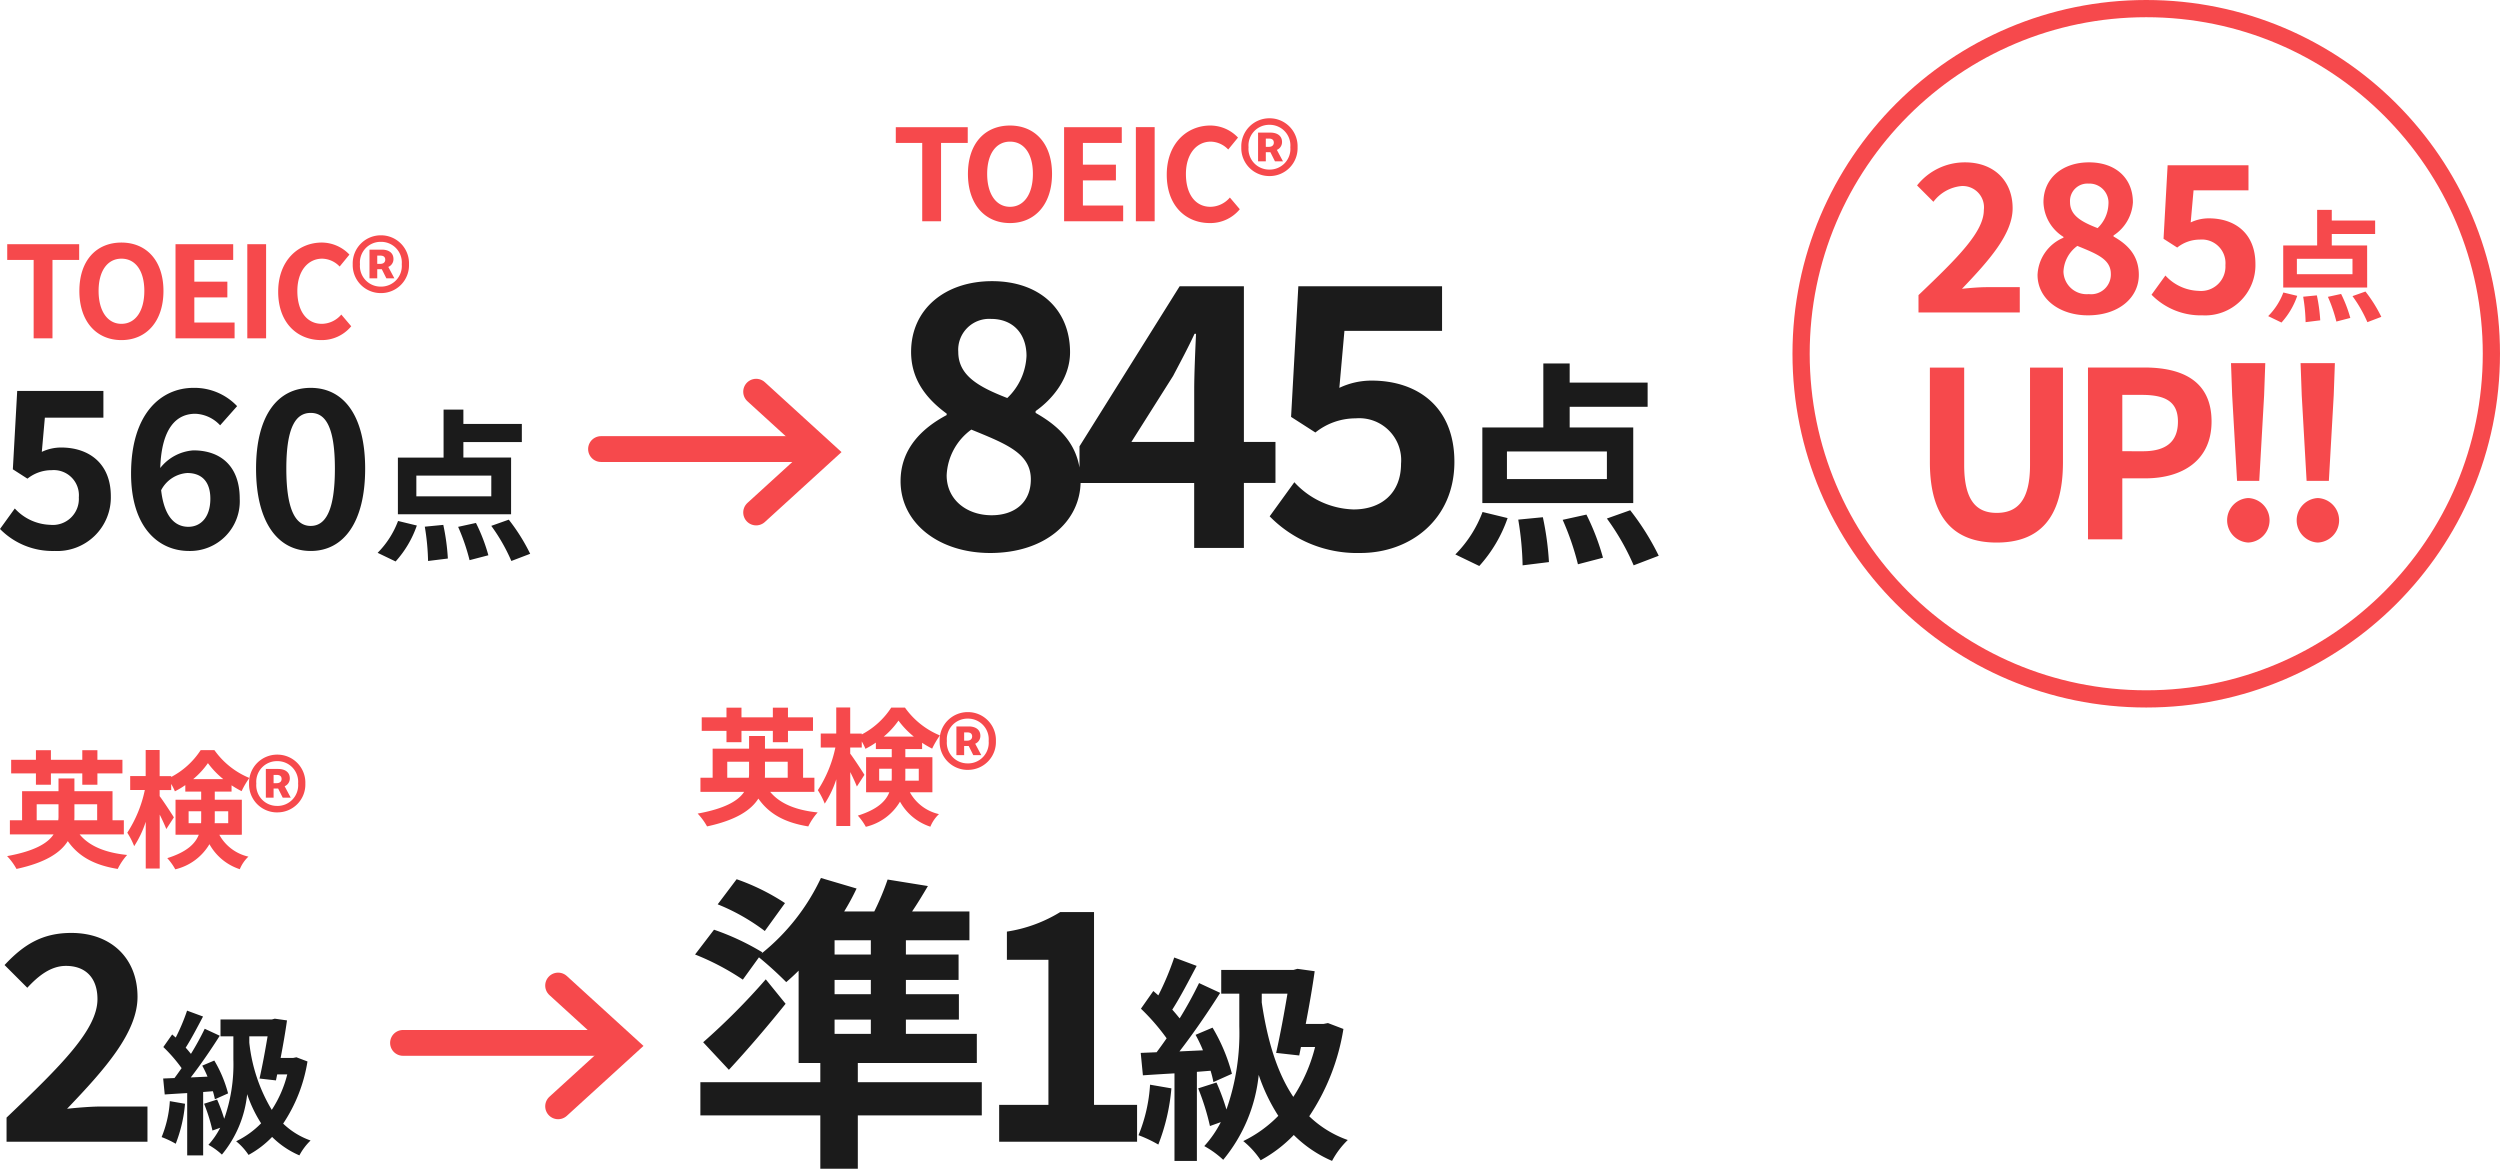
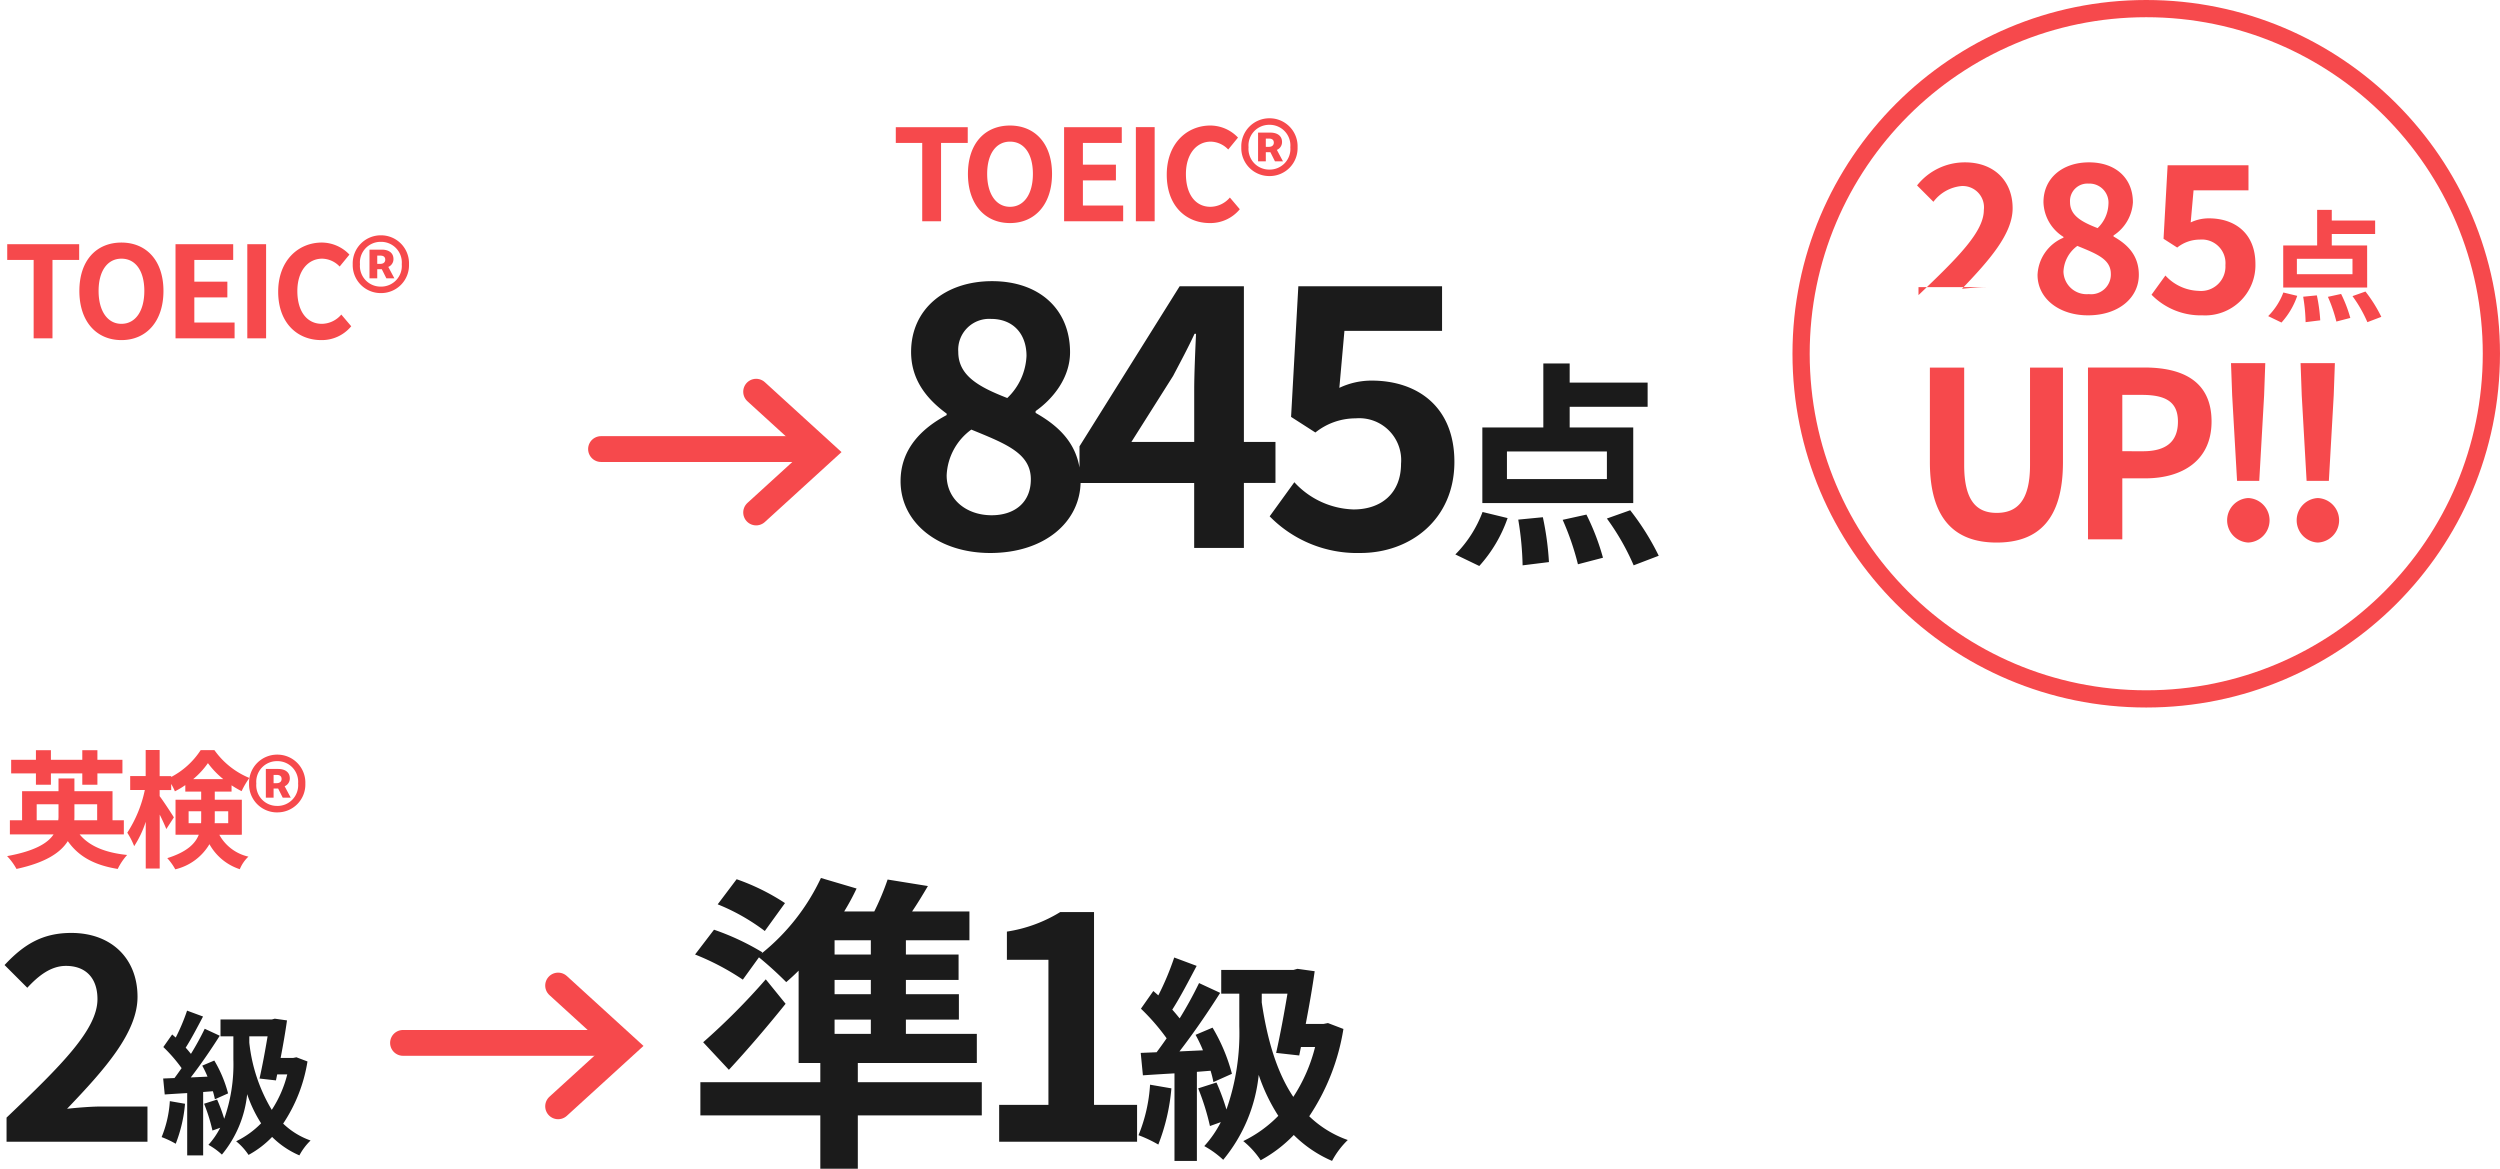
<svg xmlns="http://www.w3.org/2000/svg" width="290.384" height="135.749" viewBox="0 0 290.384 135.749">
  <g id="グループ_98961" data-name="グループ 98961" transform="translate(-540.658 -2204.051)">
    <g id="グループ_98936" data-name="グループ 98936" transform="translate(0.068 82.18)">
      <g id="グループ_98860" data-name="グループ 98860">
        <g id="グループ_98859" data-name="グループ 98859">
          <path id="パス_128118" data-name="パス 128118" d="M3.777-8.469H5.518V-9.782H9.162v1.313h1.756V-9.782h2.907v-1.579H10.918v-1.121H9.162v1.121H5.518v-1.121H3.777v1.121H.9v1.579H3.777Zm.089,4.131V-6.2H6.4v1.328a3.207,3.207,0,0,1-.03.531ZM10.889-6.2v1.859H8.233c.015-.162.015-.339.015-.5V-6.2Zm3.1,3.5V-4.338H12.674V-7.717H8.248V-9.192H6.4v1.475H2.169v3.379H.752V-2.7H5.828C5.135-1.652,3.585-.752.428-.177A7.213,7.213,0,0,1,1.52,1.313C4.854.59,6.61-.546,7.48-1.918,8.72-.148,10.535.871,13.279,1.313A6.963,6.963,0,0,1,14.371-.31C11.789-.575,9.959-1.357,8.853-2.7ZM21.512-4V-5.385h1.461V-4.5c0,.162,0,.339-.015.5Zm4.6-1.387V-4H24.536c.015-.148.015-.31.015-.457v-.93ZM22.043-9.118a9.428,9.428,0,0,0,1.712-1.859A9.988,9.988,0,0,0,25.54-9.118Zm5.651,6.462V-6.728H24.551v-.944H26.5V-8.4a11.9,11.9,0,0,0,1.166.679,9.951,9.951,0,0,1,.9-1.534,9.336,9.336,0,0,1-4.057-3.231H22.913A9.143,9.143,0,0,1,19.49-9.369v-.1H18.148V-12.5H16.525v3.025h-1.8v1.623h1.7a14.572,14.572,0,0,1-2.036,4.957,8.665,8.665,0,0,1,.8,1.564,11.8,11.8,0,0,0,1.343-2.833v5.43h1.623V-5c.31.62.6,1.254.767,1.682L19.8-4.677c-.221-.369-1.254-1.948-1.652-2.464v-.708H19.49v-.708a6.593,6.593,0,0,1,.428.856,9.351,9.351,0,0,0,1.21-.723v.752h1.844v.944h-2.98v4.072h2.7c-.413,1.048-1.4,2.007-3.659,2.715a6.72,6.72,0,0,1,.93,1.3,6.3,6.3,0,0,0,3.969-2.921,6.243,6.243,0,0,0,3.526,2.907,4.172,4.172,0,0,1,1-1.461,5.141,5.141,0,0,1-3.379-2.538Zm4.116-2.6A3.237,3.237,0,0,0,35.071-8.6a3.249,3.249,0,0,0-3.261-3.364A3.261,3.261,0,0,0,28.535-8.6,3.249,3.249,0,0,0,31.81-5.253Zm0-.752a2.4,2.4,0,0,1-2.434-2.6,2.4,2.4,0,0,1,2.434-2.6,2.4,2.4,0,0,1,2.42,2.6A2.4,2.4,0,0,1,31.81-6.005Zm-1.328-.959h.9V-8.026h.531l.531,1.062h.93l-.708-1.328a.975.975,0,0,0,.6-.915c0-.752-.6-1.092-1.343-1.092H30.482Zm.9-1.682v-.959h.369c.4,0,.561.192.561.472s-.192.487-.575.487Z" transform="translate(540.986 2221.488)" fill="#f6494c" />
          <path id="パス_128117" data-name="パス 128117" d="M1.419,0H17.787V-4.092H12.441c-1.155,0-2.772.132-3.993.264,4.356-4.554,8.184-8.844,8.184-13,0-4.488-3.069-7.425-7.689-7.425-3.333,0-5.511,1.32-7.755,3.729l2.64,2.64c1.254-1.353,2.706-2.541,4.488-2.541,2.343,0,3.663,1.452,3.663,3.861,0,3.531-4.191,7.689-10.56,13.761ZM20.385-4.716A13.087,13.087,0,0,1,19.431-.54a10.58,10.58,0,0,1,1.638.774,16.642,16.642,0,0,0,1.08-4.644Zm5-1.152a8.854,8.854,0,0,1,.234.936l1.53-.684a14.717,14.717,0,0,0-1.6-3.816l-1.4.594a12,12,0,0,1,.612,1.278l-1.944.09c1.134-1.458,2.376-3.276,3.366-4.842l-1.746-.81a32.644,32.644,0,0,1-1.6,2.916c-.18-.216-.378-.468-.612-.72.648-1.008,1.368-2.394,2.016-3.618l-1.854-.684A22.818,22.818,0,0,1,21.069-12.1c-.144-.126-.288-.252-.414-.36L19.629-11A17.663,17.663,0,0,1,21.753-8.55c-.288.414-.558.792-.828,1.152l-1.314.054.18,1.854c.774-.054,1.674-.108,2.61-.162V1.584h1.854V-5.778Zm4.23-6.372h2.124c-.252,1.512-.594,3.384-.936,4.9l1.908.216.144-.7h1.17a13.483,13.483,0,0,1-1.8,4.122,19.075,19.075,0,0,1-2.61-7.812Zm5.472,2.43-.36.072H33.255c.288-1.494.558-3.042.738-4.356l-1.422-.2-.324.09H26.271v1.962h1.494v2.682A19.02,19.02,0,0,1,26.7-2.664,18.331,18.331,0,0,0,25.875-4.9l-1.512.486A19.645,19.645,0,0,1,25.335-1.3l.9-.324A9.058,9.058,0,0,1,24.867.36a7.75,7.75,0,0,1,1.566,1.134,13.068,13.068,0,0,0,2.934-7.02,15.085,15.085,0,0,0,1.62,3.384,10.343,10.343,0,0,1-2.9,2.088,7.089,7.089,0,0,1,1.44,1.584A11.16,11.16,0,0,0,32.265-.558a10.139,10.139,0,0,0,3.168,2.142,6.9,6.9,0,0,1,1.3-1.728,8.812,8.812,0,0,1-3.186-1.962,18.094,18.094,0,0,0,2.826-7.218Z" transform="translate(539.932 2254.488)" fill="#1b1b1b" />
        </g>
        <g id="グループ_98858" data-name="グループ 98858" transform="translate(-23)">
          <line id="シェイプ_692_のコピー_2" data-name="シェイプ 692 のコピー 2" x2="22.75" transform="translate(610.402 2243.006)" fill="none" stroke="#f6494c" stroke-linecap="round" stroke-width="3" />
          <path id="シェイプ_693_のコピー_2" data-name="シェイプ 693 のコピー 2" d="M680.256,1559.5l7.69,7.013-7.69,7.013" transform="translate(-51.838 676.846)" fill="none" stroke="#f6494c" stroke-linecap="round" stroke-width="3" />
        </g>
        <g id="グループ_98897" data-name="グループ 98897" transform="translate(-23)">
          <path id="パス_128120" data-name="パス 128120" d="M11.556-27.72A25.518,25.518,0,0,0,5.94-30.492l-2.2,2.916a23.721,23.721,0,0,1,5.472,3.1Zm5.76,13.536h4.212v1.656H17.316Zm4.212-7.56H17.316V-23.4h4.212Zm0,4.608H17.316v-1.656h4.212ZM34.416-6.912h-14.4V-9.144H33.84v-3.384H25.6v-1.656h6.156v-2.952H25.6v-1.656h6.12v-2.952H25.6V-23.4h7.38v-3.348h-6.66c.612-.9,1.224-1.908,1.836-2.952l-4.68-.756a30.371,30.371,0,0,1-1.548,3.708H18.432a27.283,27.283,0,0,0,1.44-2.664l-4.14-1.224A24.693,24.693,0,0,1,8.82-21.852L8.928-22a29.034,29.034,0,0,0-5.616-2.628l-2.2,2.88A29.3,29.3,0,0,1,6.66-18.828L8.532-21.42A42.047,42.047,0,0,1,11.7-18.54c.468-.4.972-.864,1.44-1.332V-9.144h2.52v2.232H1.728V-3.06H15.66V3.132h4.356V-3.06h14.4ZM9.324-18.864a77.361,77.361,0,0,1-7.272,7.308l2.988,3.2c2.268-2.448,4.536-5.112,6.588-7.668ZM36.432,0h16.02V-4.284h-5V-26.676H43.524a16.619,16.619,0,0,1-6.192,2.268v3.276h4.824V-4.284H36.432ZM53.96-6.627A18.39,18.39,0,0,1,52.619-.759a14.867,14.867,0,0,1,2.3,1.088A23.385,23.385,0,0,0,56.439-6.2Zm7.031-1.619A12.441,12.441,0,0,1,61.32-6.93l2.15-.961a20.68,20.68,0,0,0-2.251-5.362l-1.973.835a16.866,16.866,0,0,1,.86,1.8l-2.732.126c1.593-2.049,3.339-4.6,4.73-6.8l-2.453-1.138a45.869,45.869,0,0,1-2.251,4.1c-.253-.3-.531-.658-.86-1.012.911-1.416,1.922-3.364,2.833-5.084L56.767-21.4A32.063,32.063,0,0,1,54.921-17c-.2-.177-.4-.354-.582-.506L52.9-15.454a24.82,24.82,0,0,1,2.985,3.44c-.4.582-.784,1.113-1.163,1.619l-1.846.076.253,2.605c1.088-.076,2.352-.152,3.668-.228V2.226H59.4V-8.119ZM66.935-17.2H69.92c-.354,2.125-.835,4.755-1.315,6.88l2.681.3.2-.986h1.644A18.946,18.946,0,0,1,70.6-5.21c-1.948-2.909-3.035-6.7-3.668-10.977Zm7.689,3.415-.506.1H72.044c.4-2.1.784-4.275,1.037-6.121l-2-.278-.455.126h-8.4V-17.2h2.1v3.769a26.727,26.727,0,0,1-1.492,9.687A25.758,25.758,0,0,0,61.674-6.88L59.55-6.2a27.605,27.605,0,0,1,1.366,4.376l1.265-.455A12.728,12.728,0,0,1,60.258.506a10.891,10.891,0,0,1,2.2,1.593,18.363,18.363,0,0,0,4.123-9.864A21.2,21.2,0,0,0,68.857-3.01,14.534,14.534,0,0,1,64.785-.076,9.961,9.961,0,0,1,66.809,2.15,15.682,15.682,0,0,0,70.653-.784,14.246,14.246,0,0,0,75.1,2.226,9.694,9.694,0,0,1,76.926-.2a12.383,12.383,0,0,1-4.477-2.757A25.426,25.426,0,0,0,76.42-13.1Z" transform="translate(643.213 2254.488)" fill="#1b1b1b" />
-           <path id="パス_128119" data-name="パス 128119" d="M3.777-8.469H5.518V-9.782H9.162v1.313h1.756V-9.782h2.907v-1.579H10.918v-1.121H9.162v1.121H5.518v-1.121H3.777v1.121H.9v1.579H3.777Zm.089,4.131V-6.2H6.4v1.328a3.207,3.207,0,0,1-.03.531ZM10.889-6.2v1.859H8.233c.015-.162.015-.339.015-.5V-6.2Zm3.1,3.5V-4.338H12.674V-7.717H8.248V-9.192H6.4v1.475H2.169v3.379H.752V-2.7H5.828C5.135-1.652,3.585-.752.428-.177A7.213,7.213,0,0,1,1.52,1.313C4.854.59,6.61-.546,7.48-1.918,8.72-.148,10.535.871,13.279,1.313A6.963,6.963,0,0,1,14.371-.31C11.789-.575,9.959-1.357,8.853-2.7ZM21.512-4V-5.385h1.461V-4.5c0,.162,0,.339-.015.5Zm4.6-1.387V-4H24.536c.015-.148.015-.31.015-.457v-.93ZM22.043-9.118a9.428,9.428,0,0,0,1.712-1.859A9.988,9.988,0,0,0,25.54-9.118Zm5.651,6.462V-6.728H24.551v-.944H26.5V-8.4a11.9,11.9,0,0,0,1.166.679,9.951,9.951,0,0,1,.9-1.534,9.336,9.336,0,0,1-4.057-3.231H22.913A9.143,9.143,0,0,1,19.49-9.369v-.1H18.148V-12.5H16.525v3.025h-1.8v1.623h1.7a14.572,14.572,0,0,1-2.036,4.957,8.665,8.665,0,0,1,.8,1.564,11.8,11.8,0,0,0,1.343-2.833v5.43h1.623V-5c.31.62.6,1.254.767,1.682L19.8-4.677c-.221-.369-1.254-1.948-1.652-2.464v-.708H19.49v-.708a6.593,6.593,0,0,1,.428.856,9.351,9.351,0,0,0,1.21-.723v.752h1.844v.944h-2.98v4.072h2.7c-.413,1.048-1.4,2.007-3.659,2.715a6.72,6.72,0,0,1,.93,1.3,6.3,6.3,0,0,0,3.969-2.921,6.243,6.243,0,0,0,3.526,2.907,4.172,4.172,0,0,1,1-1.461,5.141,5.141,0,0,1-3.379-2.538Zm4.116-2.6A3.237,3.237,0,0,0,35.071-8.6a3.249,3.249,0,0,0-3.261-3.364A3.261,3.261,0,0,0,28.535-8.6,3.249,3.249,0,0,0,31.81-5.253Zm0-.752a2.4,2.4,0,0,1-2.434-2.6,2.4,2.4,0,0,1,2.434-2.6,2.4,2.4,0,0,1,2.42,2.6A2.4,2.4,0,0,1,31.81-6.005Zm-1.328-.959h.9V-8.026h.531l.531,1.062h.93l-.708-1.328a.975.975,0,0,0,.6-.915c0-.752-.6-1.092-1.343-1.092H30.482Zm.9-1.682v-.959h.369c.4,0,.561.192.561.472s-.192.487-.575.487Z" transform="translate(644.197 2216.549)" fill="#f6494c" />
        </g>
      </g>
    </g>
    <g id="グループ_98862" data-name="グループ 98862" transform="translate(0.068 13.205)">
      <g id="グループ_98861" data-name="グループ 98861">
-         <path id="パス_128101" data-name="パス 128101" d="M1.02,0H12.785V-2.941H8.942c-.83,0-1.992.095-2.87.19C9.2-6.025,11.954-9.108,11.954-12.1c0-3.226-2.206-5.337-5.527-5.337a7.068,7.068,0,0,0-5.574,2.68l1.9,1.9a4.623,4.623,0,0,1,3.226-1.826A2.473,2.473,0,0,1,8.61-11.907C8.61-9.369,5.6-6.38,1.02-2.016ZM20.707.332c3.558,0,5.906-2.04,5.906-4.7,0-2.3-1.352-3.558-2.941-4.459v-.119a4.926,4.926,0,0,0,2.253-3.843c0-2.8-1.992-4.649-5.1-4.649-3.036,0-5.289,1.8-5.289,4.625a4.906,4.906,0,0,0,2.324,4.032v.095a4.905,4.905,0,0,0-3.012,4.317C14.848-1.613,17.362.332,20.707.332ZM21.822-9.8c-1.826-.712-3.2-1.447-3.2-3.012a2.022,2.022,0,0,1,2.135-2.158,2.217,2.217,0,0,1,2.324,2.419A4.032,4.032,0,0,1,21.822-9.8ZM20.8-2.135a2.69,2.69,0,0,1-2.941-2.609,3.894,3.894,0,0,1,1.613-2.989c2.253.925,3.89,1.542,3.89,3.25A2.29,2.29,0,0,1,20.8-2.135ZM34.013.332a5.838,5.838,0,0,0,6.143-5.954c0-3.653-2.467-5.313-5.408-5.313a4.911,4.911,0,0,0-2.111.474l.332-3.724h6.38V-17.1H29.957l-.474,8.539,1.589,1.02a4.2,4.2,0,0,1,2.633-.925A2.741,2.741,0,0,1,36.67-5.5a2.834,2.834,0,0,1-3.107,2.989A5.456,5.456,0,0,1,29.7-4.293l-1.613,2.23A8,8,0,0,0,34.013.332ZM51.43-4.447H44.971V-6.234H51.43Zm1.7-3.335H49.024V-9.118h5.037V-10.68H49.024v-1.238h-1.7v4.137h-3.94V-2.9h9.751ZM43.184,1.168a8.986,8.986,0,0,0,1.829-3.1L43.4-2.322A7.749,7.749,0,0,1,41.637.422Zm2.519-3a20.141,20.141,0,0,1,.281,2.955l1.7-.211a18.851,18.851,0,0,0-.394-2.9Zm2.871.014a17.436,17.436,0,0,1,.985,2.871L51.177.633a15.273,15.273,0,0,0-1.069-2.786ZM51.43-1.9a15.56,15.56,0,0,1,1.731,3.025L54.779.507a16.444,16.444,0,0,0-1.843-2.941ZM10.1,26.724c4.874,0,7.7-2.719,7.7-9.343V6.4H13.974V17.731c0,4.147-1.508,5.547-3.877,5.547-2.316,0-3.77-1.4-3.77-5.547V6.4H2.343V17.381C2.343,24,5.25,26.724,10.1,26.724Zm10.609-.377h3.985V19.266h2.666c4.281,0,7.7-2.046,7.7-6.6,0-4.712-3.393-6.274-7.808-6.274H20.706Zm3.985-10.232V9.572h2.262c2.746,0,4.2.781,4.2,3.1,0,2.289-1.319,3.446-4.066,3.446Zm13.328,3.446H40.6l.565-9.936L41.3,5.884H37.319l.135,3.743Zm1.292,7.162a2.587,2.587,0,0,0,0-5.17,2.589,2.589,0,0,0,0,5.17ZM46.1,19.562h2.585l.565-9.936.135-3.743H45.4l.135,3.743Zm1.292,7.162a2.587,2.587,0,0,0,0-5.17,2.589,2.589,0,0,0,0,5.17Z" transform="translate(762.41 2227.142)" fill="#f6494c" />
+         <path id="パス_128101" data-name="パス 128101" d="M1.02,0V-2.941H8.942c-.83,0-1.992.095-2.87.19C9.2-6.025,11.954-9.108,11.954-12.1c0-3.226-2.206-5.337-5.527-5.337a7.068,7.068,0,0,0-5.574,2.68l1.9,1.9a4.623,4.623,0,0,1,3.226-1.826A2.473,2.473,0,0,1,8.61-11.907C8.61-9.369,5.6-6.38,1.02-2.016ZM20.707.332c3.558,0,5.906-2.04,5.906-4.7,0-2.3-1.352-3.558-2.941-4.459v-.119a4.926,4.926,0,0,0,2.253-3.843c0-2.8-1.992-4.649-5.1-4.649-3.036,0-5.289,1.8-5.289,4.625a4.906,4.906,0,0,0,2.324,4.032v.095a4.905,4.905,0,0,0-3.012,4.317C14.848-1.613,17.362.332,20.707.332ZM21.822-9.8c-1.826-.712-3.2-1.447-3.2-3.012a2.022,2.022,0,0,1,2.135-2.158,2.217,2.217,0,0,1,2.324,2.419A4.032,4.032,0,0,1,21.822-9.8ZM20.8-2.135a2.69,2.69,0,0,1-2.941-2.609,3.894,3.894,0,0,1,1.613-2.989c2.253.925,3.89,1.542,3.89,3.25A2.29,2.29,0,0,1,20.8-2.135ZM34.013.332a5.838,5.838,0,0,0,6.143-5.954c0-3.653-2.467-5.313-5.408-5.313a4.911,4.911,0,0,0-2.111.474l.332-3.724h6.38V-17.1H29.957l-.474,8.539,1.589,1.02a4.2,4.2,0,0,1,2.633-.925A2.741,2.741,0,0,1,36.67-5.5a2.834,2.834,0,0,1-3.107,2.989A5.456,5.456,0,0,1,29.7-4.293l-1.613,2.23A8,8,0,0,0,34.013.332ZM51.43-4.447H44.971V-6.234H51.43Zm1.7-3.335H49.024V-9.118h5.037V-10.68H49.024v-1.238h-1.7v4.137h-3.94V-2.9h9.751ZM43.184,1.168a8.986,8.986,0,0,0,1.829-3.1L43.4-2.322A7.749,7.749,0,0,1,41.637.422Zm2.519-3a20.141,20.141,0,0,1,.281,2.955l1.7-.211a18.851,18.851,0,0,0-.394-2.9Zm2.871.014a17.436,17.436,0,0,1,.985,2.871L51.177.633a15.273,15.273,0,0,0-1.069-2.786ZM51.43-1.9a15.56,15.56,0,0,1,1.731,3.025L54.779.507a16.444,16.444,0,0,0-1.843-2.941ZM10.1,26.724c4.874,0,7.7-2.719,7.7-9.343V6.4H13.974V17.731c0,4.147-1.508,5.547-3.877,5.547-2.316,0-3.77-1.4-3.77-5.547V6.4H2.343V17.381C2.343,24,5.25,26.724,10.1,26.724Zm10.609-.377h3.985V19.266h2.666c4.281,0,7.7-2.046,7.7-6.6,0-4.712-3.393-6.274-7.808-6.274H20.706Zm3.985-10.232V9.572h2.262c2.746,0,4.2.781,4.2,3.1,0,2.289-1.319,3.446-4.066,3.446Zm13.328,3.446H40.6l.565-9.936L41.3,5.884H37.319l.135,3.743Zm1.292,7.162a2.587,2.587,0,0,0,0-5.17,2.589,2.589,0,0,0,0,5.17ZM46.1,19.562h2.585l.565-9.936.135-3.743H45.4l.135,3.743Zm1.292,7.162a2.587,2.587,0,0,0,0-5.17,2.589,2.589,0,0,0,0,5.17Z" transform="translate(762.41 2227.142)" fill="#f6494c" />
        <g id="楕円形_692_のコピー_2" data-name="楕円形 692 のコピー 2" transform="translate(748.793 2190.846)" fill="none" stroke="#f6494c" stroke-width="2">
          <circle cx="41.09" cy="41.09" r="41.09" stroke="none" />
          <circle cx="41.09" cy="41.09" r="40.09" fill="none" />
        </g>
      </g>
      <g id="グループ_98860-2" data-name="グループ 98860">
        <g id="グループ_98859-2" data-name="グループ 98859">
          <path id="パス_128100" data-name="パス 128100" d="M3.512,0H5.7V-9.1h3.1v-1.83H.443V-9.1H3.512Zm10.2.207C16.6.207,18.59-1.962,18.59-5.5s-1.992-5.621-4.884-5.621S8.823-9.059,8.823-5.5,10.815.207,13.707.207Zm0-1.889c-1.623,0-2.656-1.49-2.656-3.821s1.033-3.748,2.656-3.748,2.656,1.4,2.656,3.748S15.33-1.682,13.707-1.682ZM19.992,0h6.861V-1.83H22.176V-4.751h3.836V-6.58H22.176V-9.1h4.515v-1.83h-6.7Zm8.336,0h2.184V-10.933H28.328Zm8.587.207A4.419,4.419,0,0,0,40.4-1.4L39.247-2.759a3.011,3.011,0,0,1-2.257,1.077c-1.726,0-2.848-1.431-2.848-3.807,0-2.346,1.239-3.762,2.892-3.762a2.876,2.876,0,0,1,2.021.915l1.136-1.387a4.454,4.454,0,0,0-3.2-1.4c-2.759,0-5.075,2.11-5.075,5.71C31.914-1.771,34.156.207,36.915.207ZM43.85-5.253A3.237,3.237,0,0,0,47.111-8.6a3.249,3.249,0,0,0-3.261-3.364A3.261,3.261,0,0,0,40.574-8.6,3.249,3.249,0,0,0,43.85-5.253Zm0-.752a2.4,2.4,0,0,1-2.434-2.6,2.4,2.4,0,0,1,2.434-2.6,2.4,2.4,0,0,1,2.42,2.6A2.4,2.4,0,0,1,43.85-6.005Zm-1.328-.959h.9V-8.026h.531l.531,1.062h.93l-.708-1.328a.975.975,0,0,0,.6-.915c0-.752-.6-1.092-1.343-1.092H42.522Zm.9-1.682v-.959h.369c.4,0,.561.192.561.472s-.192.487-.575.487Z" transform="translate(540.986 2230.142)" fill="#f6494c" />
-           <path id="パス_128099" data-name="パス 128099" d="M6.981.354a6.226,6.226,0,0,0,6.551-6.349c0-3.9-2.63-5.666-5.767-5.666a5.237,5.237,0,0,0-2.251.506l.354-3.971h6.8v-3.111H2.656L2.15-9.131,3.845-8.043A4.478,4.478,0,0,1,6.652-9.03,2.923,2.923,0,0,1,9.814-5.868,3.022,3.022,0,0,1,6.5-2.681a5.818,5.818,0,0,1-4.123-1.9L.658-2.2A8.531,8.531,0,0,0,6.981.354ZM22.41-8.7c1.619,0,2.681.936,2.681,2.985,0,2.175-1.138,3.263-2.555,3.263-1.543,0-2.808-1.163-3.162-4.249A3.7,3.7,0,0,1,22.41-8.7Zm.2,9.055a5.773,5.773,0,0,0,5.893-6.07c0-3.819-2.251-5.615-5.387-5.615a5.379,5.379,0,0,0-3.845,2.049c.152-4.7,1.922-6.3,4.072-6.3a4.139,4.139,0,0,1,2.883,1.341L28.2-16.466a6.83,6.83,0,0,0-5.059-2.125c-3.794,0-7.259,3.01-7.259,9.965C15.884-2.378,19.071.354,22.612.354Zm14.139,0c3.845,0,6.323-3.364,6.323-9.561,0-6.146-2.479-9.384-6.323-9.384S30.4-15.378,30.4-9.207C30.4-3.01,32.906.354,36.751.354Zm0-2.909c-1.619,0-2.833-1.568-2.833-6.652,0-5.059,1.214-6.475,2.833-6.475s2.808,1.416,2.808,6.475C39.558-4.123,38.37-2.555,36.751-2.555Zm20.974-3.44H49.018V-8.4h8.707Zm2.3-4.5H54.481v-1.8h6.791V-14.4H54.481v-1.669h-2.3v5.577H46.875v6.583H60.021ZM46.609,1.574A12.114,12.114,0,0,0,49.075-2.6L46.893-3.13a10.447,10.447,0,0,1-2.371,3.7ZM50-2.466a27.153,27.153,0,0,1,.379,3.984l2.3-.285a25.414,25.414,0,0,0-.531-3.908Zm3.87.019A23.507,23.507,0,0,1,55.2,1.423L57.384.854A20.59,20.59,0,0,0,55.942-2.9Zm3.851-.114a20.977,20.977,0,0,1,2.333,4.079L62.24.683a22.168,22.168,0,0,0-2.485-3.965Z" transform="translate(539.932 2254.488)" fill="#1b1b1b" />
        </g>
        <g id="グループ_98858-2" data-name="グループ 98858">
          <line id="シェイプ_692_のコピー_2-2" data-name="シェイプ 692 のコピー 2" x2="22.75" transform="translate(610.402 2243.006)" fill="none" stroke="#f6494c" stroke-linecap="round" stroke-width="3" />
          <path id="シェイプ_693_のコピー_2-2" data-name="シェイプ 693 のコピー 2" d="M680.256,1559.5l7.69,7.013-7.69,7.013" transform="translate(-51.838 676.846)" fill="none" stroke="#f6494c" stroke-linecap="round" stroke-width="3" />
        </g>
        <g id="グループ_98897-2" data-name="グループ 98897">
          <path id="パス_128098" data-name="パス 128098" d="M12.394.59c6.323,0,10.5-3.625,10.5-8.347,0-4.089-2.4-6.323-5.227-7.925v-.211c1.981-1.391,4-3.836,4-6.829,0-4.974-3.541-8.262-9.063-8.262-5.4,0-9.4,3.2-9.4,8.22,0,3.2,1.771,5.438,4.131,7.166v.169c-2.867,1.518-5.354,3.92-5.354,7.672C1.981-2.867,6.45.59,12.394.59Zm1.981-18c-3.246-1.265-5.691-2.571-5.691-5.354A3.594,3.594,0,0,1,12.478-26.6c2.614,0,4.131,1.771,4.131,4.3A7.166,7.166,0,0,1,14.375-17.41ZM12.562-3.794c-2.909,0-5.227-1.813-5.227-4.637A6.92,6.92,0,0,1,10.2-13.743c4,1.644,6.913,2.74,6.913,5.775C17.115-5.269,15.218-3.794,12.562-3.794Zm16.23-8.515,4.848-7.672c.885-1.686,1.728-3.246,2.487-4.89H36.3c-.084,1.813-.211,4.679-.211,6.492v6.07ZM36.085,0H41.86V-7.546h3.668v-4.764H41.86V-30.394H34.4L22.764-11.8v4.258H36.085ZM55.392.59C61.167.59,66.31-3.288,66.31-9.991c0-6.492-4.384-9.443-9.611-9.443a8.729,8.729,0,0,0-3.752.843l.59-6.618h11.34v-5.185H48.183L47.34-15.218l2.824,1.813a7.464,7.464,0,0,1,4.679-1.644A4.872,4.872,0,0,1,60.113-9.78c0,3.415-2.276,5.312-5.522,5.312A9.7,9.7,0,0,1,47.72-7.63L44.853-3.668A14.218,14.218,0,0,0,55.392.59ZM84.024-7.993H72.414V-11.2h11.61Zm3.06-5.994H79.7v-2.4h9.055V-19.2H79.7v-2.226h-3.06v7.436H69.556V-5.21H87.084ZM69.2,2.1A16.152,16.152,0,0,0,72.49-3.465l-2.909-.708A13.929,13.929,0,0,1,66.42.759Zm4.527-5.387a36.2,36.2,0,0,1,.506,5.312l3.06-.379a33.885,33.885,0,0,0-.708-5.21Zm5.16.025A31.341,31.341,0,0,1,80.66,1.9l2.909-.759A27.453,27.453,0,0,0,81.646-3.87Zm5.135-.152a27.969,27.969,0,0,1,3.111,5.438L90.044.911A29.559,29.559,0,0,0,86.73-4.376Z" transform="translate(643.213 2254.488)" fill="#1b1b1b" />
          <path id="パス_128097" data-name="パス 128097" d="M3.512,0H5.7V-9.1h3.1v-1.83H.443V-9.1H3.512Zm10.2.207C16.6.207,18.59-1.962,18.59-5.5s-1.992-5.621-4.884-5.621S8.823-9.059,8.823-5.5,10.815.207,13.707.207Zm0-1.889c-1.623,0-2.656-1.49-2.656-3.821s1.033-3.748,2.656-3.748,2.656,1.4,2.656,3.748S15.33-1.682,13.707-1.682ZM19.992,0h6.861V-1.83H22.176V-4.751h3.836V-6.58H22.176V-9.1h4.515v-1.83h-6.7Zm8.336,0h2.184V-10.933H28.328Zm8.587.207A4.419,4.419,0,0,0,40.4-1.4L39.247-2.759a3.011,3.011,0,0,1-2.257,1.077c-1.726,0-2.848-1.431-2.848-3.807,0-2.346,1.239-3.762,2.892-3.762a2.876,2.876,0,0,1,2.021.915l1.136-1.387a4.454,4.454,0,0,0-3.2-1.4c-2.759,0-5.075,2.11-5.075,5.71C31.914-1.771,34.156.207,36.915.207ZM43.85-5.253A3.237,3.237,0,0,0,47.111-8.6a3.249,3.249,0,0,0-3.261-3.364A3.261,3.261,0,0,0,40.574-8.6,3.249,3.249,0,0,0,43.85-5.253Zm0-.752a2.4,2.4,0,0,1-2.434-2.6,2.4,2.4,0,0,1,2.434-2.6,2.4,2.4,0,0,1,2.42,2.6A2.4,2.4,0,0,1,43.85-6.005Zm-1.328-.959h.9V-8.026h.531l.531,1.062h.93l-.708-1.328a.975.975,0,0,0,.6-.915c0-.752-.6-1.092-1.343-1.092H42.522Zm.9-1.682v-.959h.369c.4,0,.561.192.561.472s-.192.487-.575.487Z" transform="translate(644.197 2216.549)" fill="#f6494c" />
        </g>
      </g>
    </g>
  </g>
</svg>